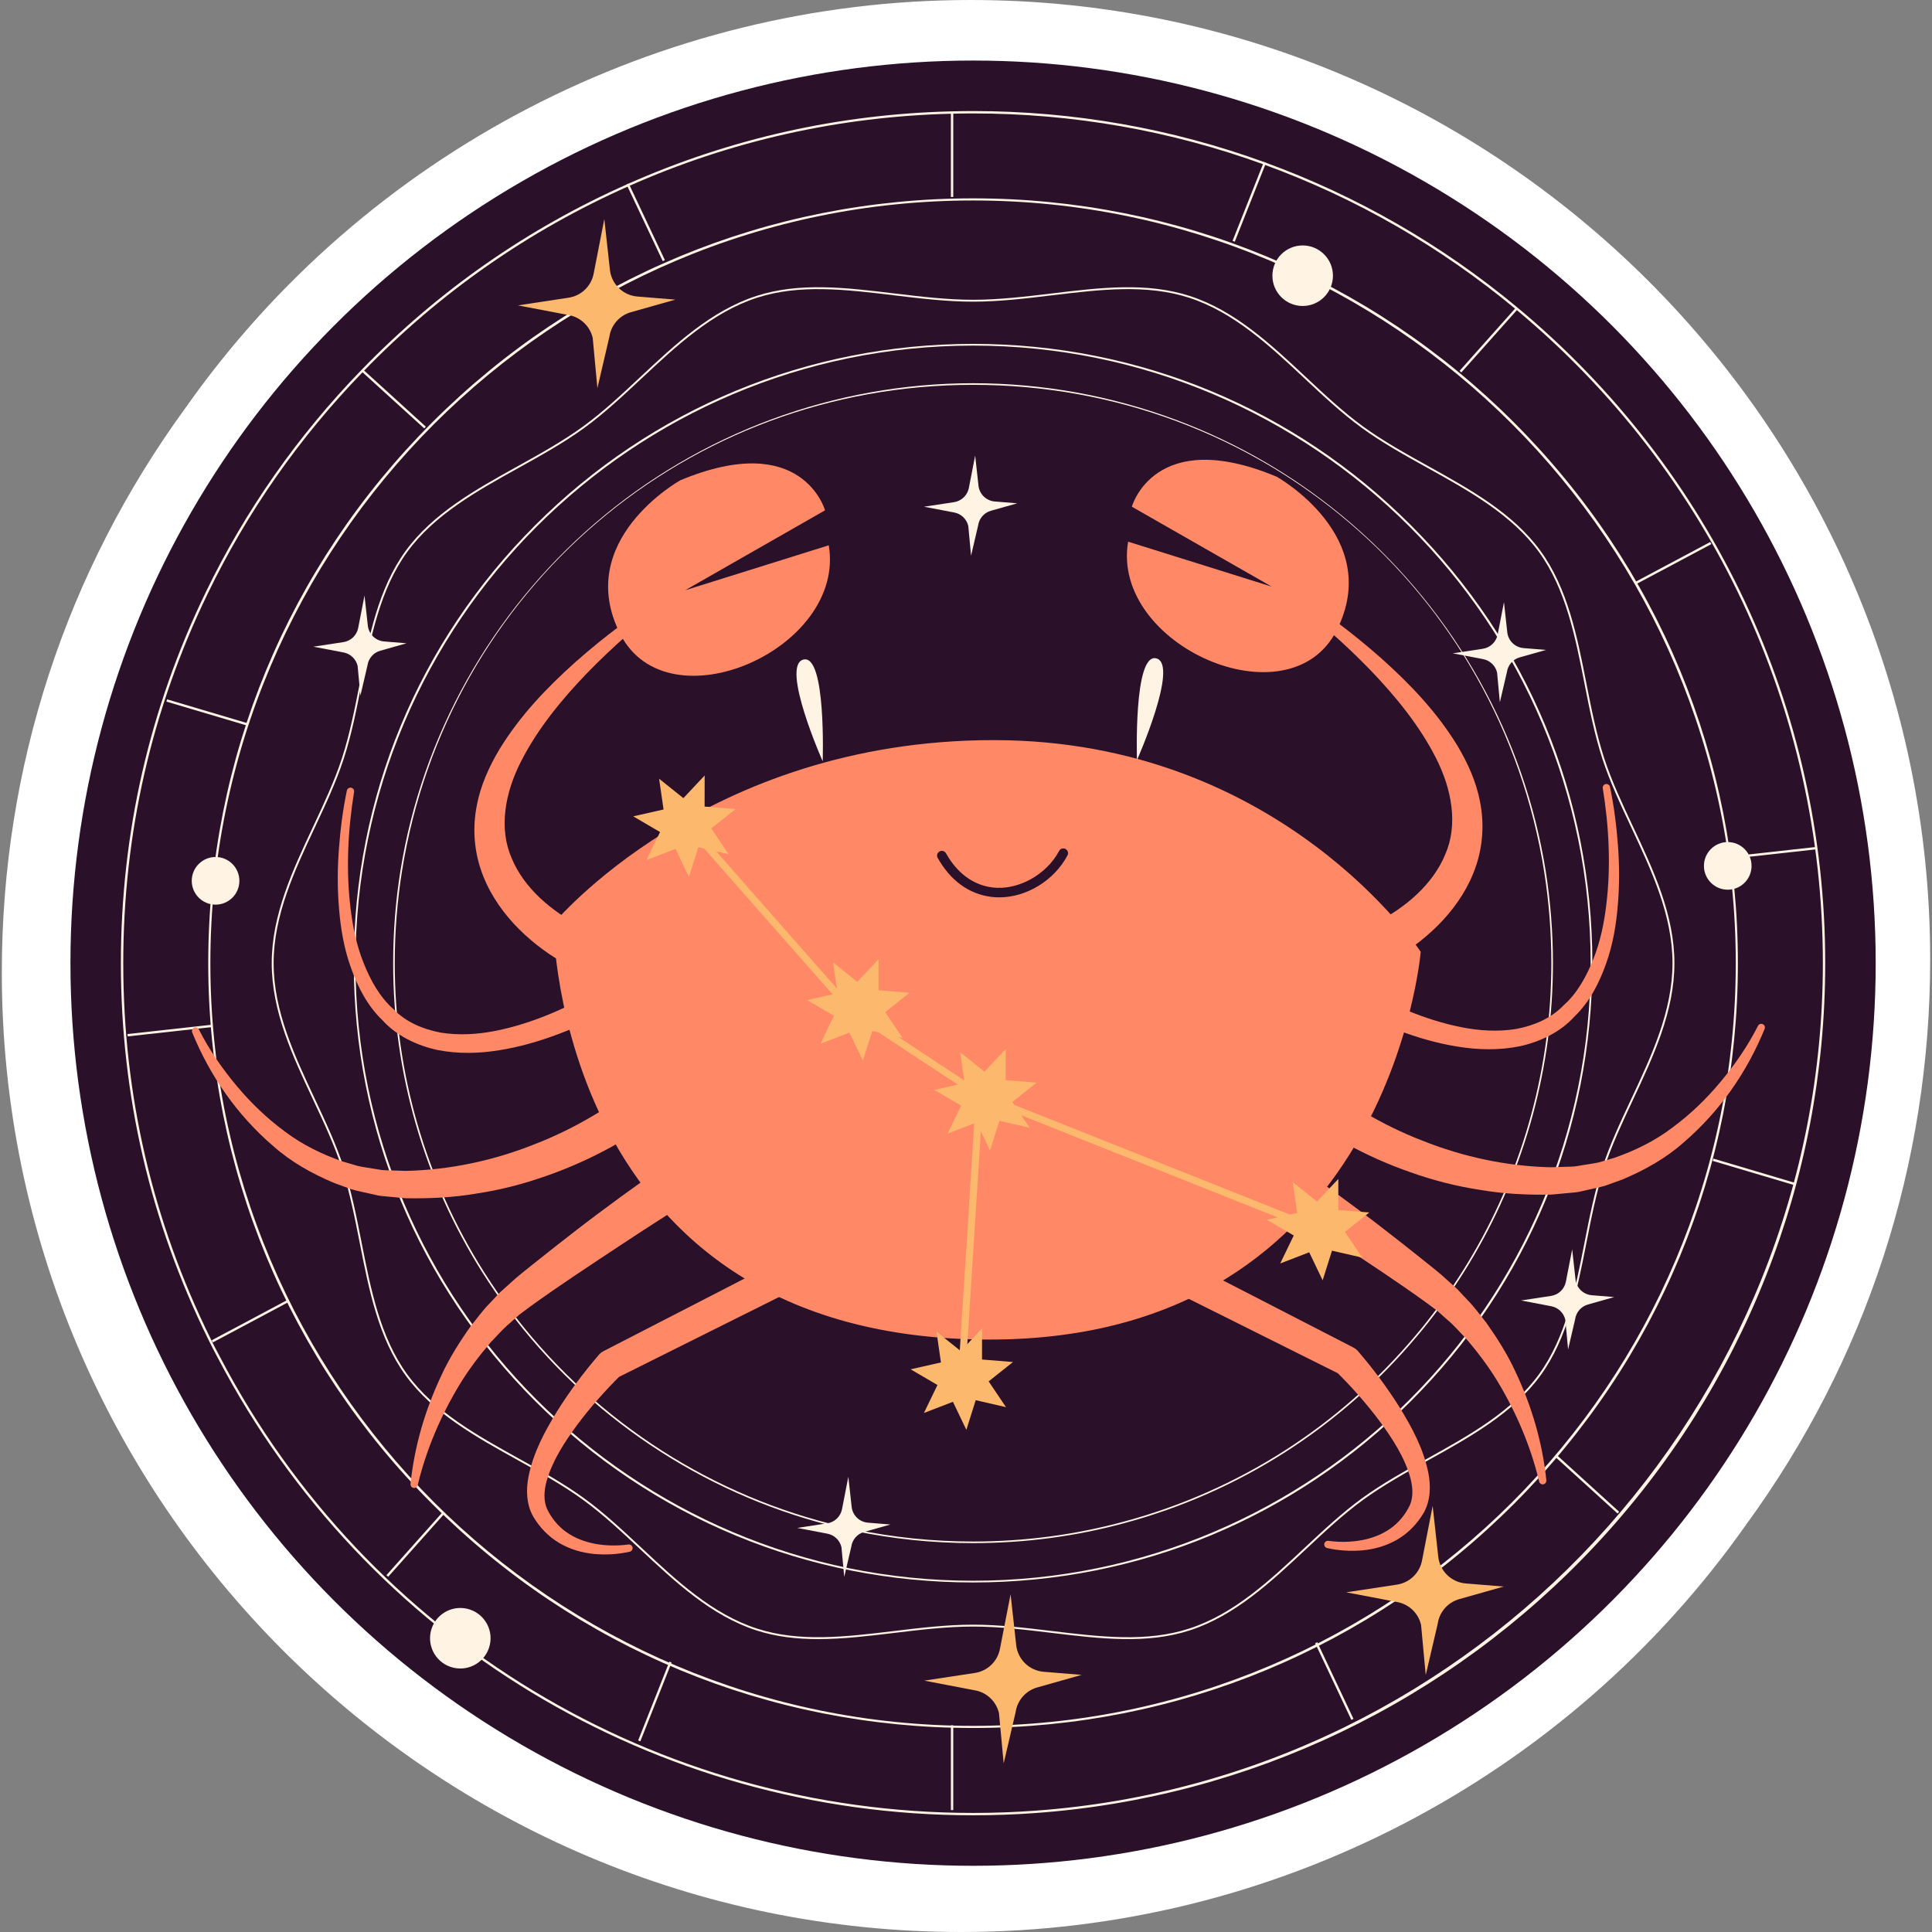
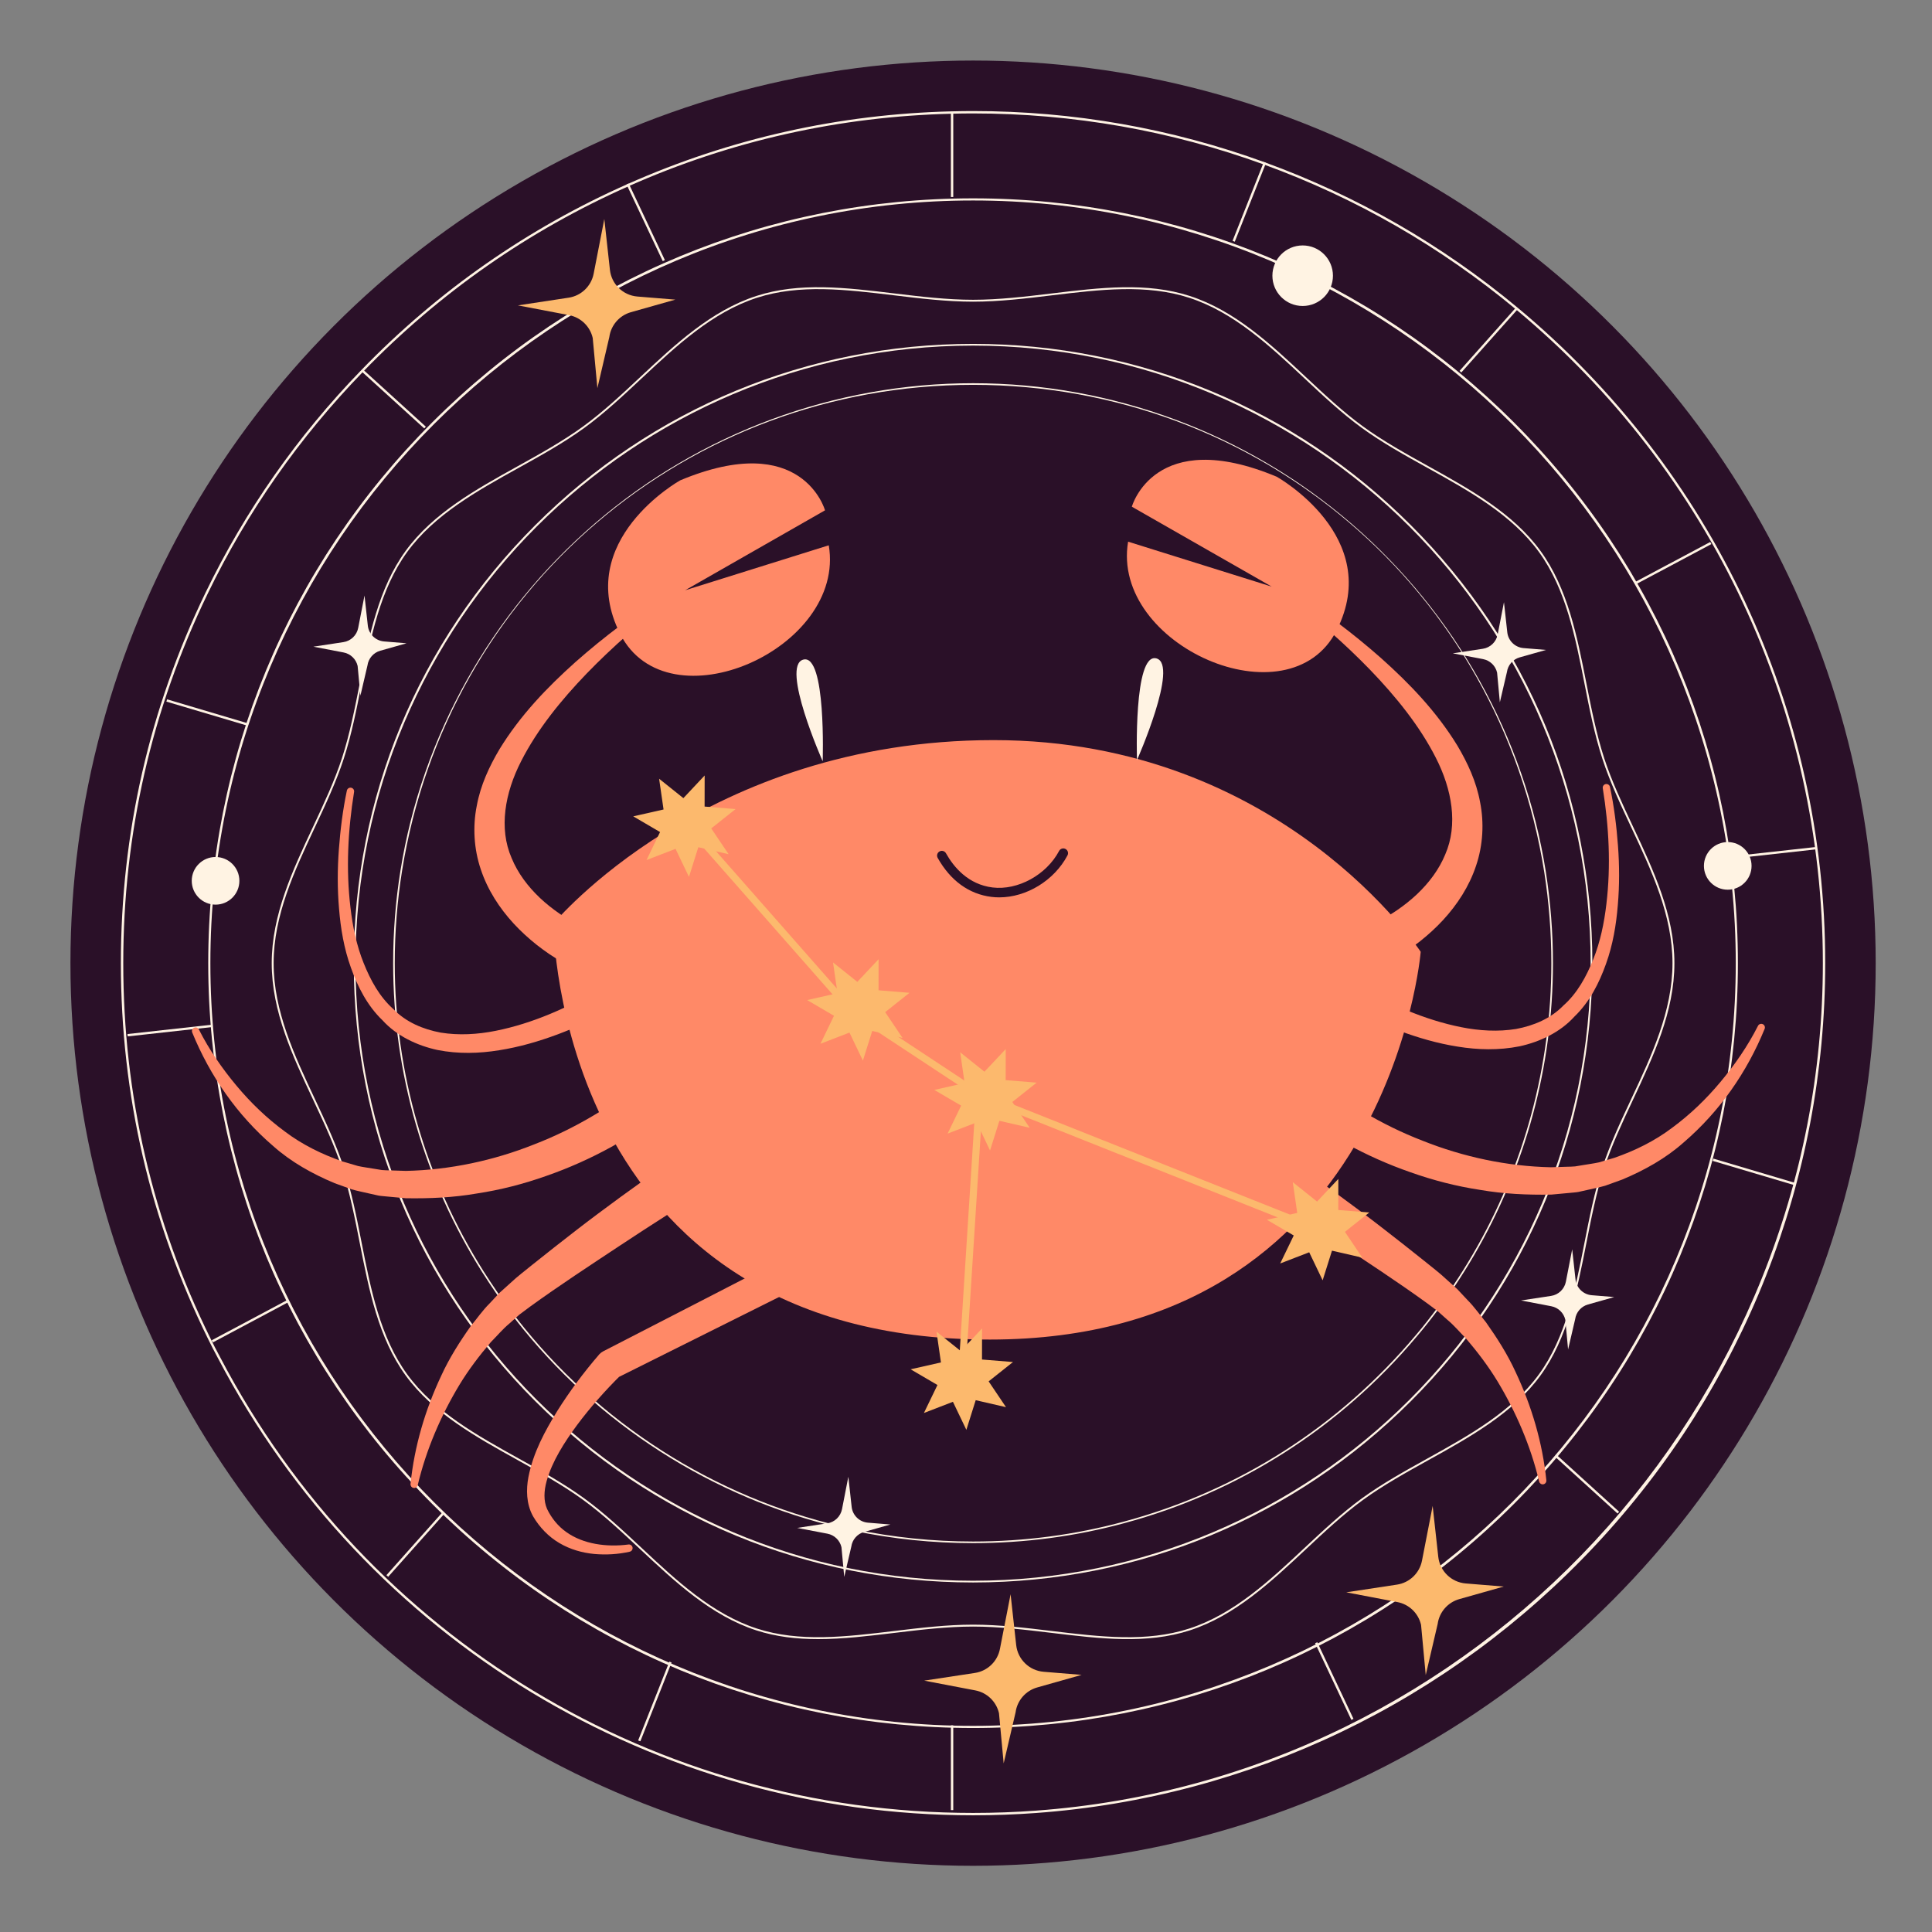
<svg xmlns="http://www.w3.org/2000/svg" version="1.1" id="Capa_1" x="0px" y="0px" viewBox="0 0 512 512" style="enable-background:new 0 0 512 512;" xml:space="preserve" width="512" height="512">
  <rect x="0" y="0" width="512" height="512" fill="#808080" stroke="none" />
  <g>
    <g>
-       <path style="fill:#FFFFFF;" d="M254.771,512C114.554,512,0.481,397.927,0.481,257.71c0-54.22,16.846-105.973,48.72-149.679    C96.844,40.384,174.603,0,257.231,0c140.215,0,254.288,114.073,254.288,254.288c0,54.22-16.844,105.974-48.719,149.679    C415.157,471.614,337.399,512,254.771,512z" />
-     </g>
+       </g>
    <g>
      <g>
        <circle style="fill:#2A1028;" cx="257.873" cy="255.251" r="239.205" />
      </g>
      <g>
        <g>
          <path style="fill:#FFF3E3;" d="M216.812,434.381c-5.637,0-11.104-0.605-16.39-2.321c-11.939-3.877-21.492-12.823-30.733-21.475      c-4.866-4.557-9.896-9.267-15.153-13.093c-5.35-3.893-11.446-7.277-17.343-10.549c-11.021-6.116-22.417-12.439-29.694-22.438      c-7.206-9.902-9.717-22.677-12.148-35.033c-1.306-6.646-2.659-13.518-4.724-19.879c-1.966-6.053-4.854-12.203-7.645-18.152      c-5.394-11.493-10.972-23.38-10.972-36.19c0-12.812,5.578-24.698,10.974-36.194c2.789-5.947,5.676-12.097,7.643-18.15      c2.065-6.361,3.415-13.233,4.724-19.879c2.428-12.355,4.942-25.13,12.148-35.033c7.277-10,18.673-16.323,29.694-22.438      c5.897-3.273,11.993-6.657,17.343-10.549c5.259-3.826,10.292-8.539,15.158-13.097c9.238-8.649,18.791-17.594,30.73-21.471      c11.409-3.703,23.667-2.232,36.65-0.669c6.845,0.824,13.923,1.676,20.799,1.676c6.877,0,13.955-0.852,20.797-1.674      c12.983-1.564,25.238-3.037,36.652,0.669c11.939,3.876,21.492,12.822,30.73,21.471c4.866,4.557,9.899,9.269,15.158,13.095      c5.35,3.894,11.448,7.278,17.345,10.551c11.018,6.116,22.415,12.44,29.692,22.438c7.206,9.903,9.72,22.678,12.148,35.033      c1.309,6.646,2.659,13.518,4.724,19.879c1.967,6.054,4.854,12.206,7.645,18.155c5.394,11.492,10.972,23.377,10.972,36.188      c0,12.811-5.58,24.696-10.974,36.19c-2.791,5.949-5.679,12.1-7.645,18.153c-2.062,6.36-3.415,13.23-4.721,19.874      c-2.428,12.356-4.94,25.134-12.148,35.038c-7.279,9.999-18.676,16.324-29.697,22.439c-5.897,3.273-11.993,6.656-17.343,10.548      c-5.256,3.826-10.287,8.537-15.153,13.093c-9.241,8.652-18.794,17.597-30.733,21.473c-11.419,3.706-23.674,2.23-36.652,0.669      c-6.845-0.822-13.92-1.674-20.797-1.674c-6.877,0-13.955,0.852-20.797,1.674C230.106,433.567,223.345,434.381,216.812,434.381z       M257.873,430.551c6.906,0,13.999,0.853,20.858,1.678c12.921,1.556,25.125,3.025,36.433-0.648      c11.833-3.841,21.344-12.748,30.544-21.362c4.878-4.566,9.921-9.289,15.204-13.134c5.372-3.91,11.482-7.3,17.394-10.58      c10.972-6.09,22.319-12.386,29.532-22.297c7.142-9.813,9.644-22.534,12.062-34.838c1.309-6.658,2.664-13.544,4.738-19.932      c1.974-6.084,4.868-12.25,7.667-18.212c5.369-11.444,10.925-23.278,10.925-35.977c0-12.698-5.553-24.531-10.925-35.974      c-2.796-5.963-5.691-12.129-7.665-18.214c-2.077-6.389-3.43-13.276-4.741-19.937c-2.418-12.301-4.92-25.021-12.062-34.833      c-7.21-9.91-18.555-16.206-29.527-22.295c-5.912-3.281-12.025-6.673-17.397-10.584c-5.286-3.846-10.329-8.568-15.207-13.136      c-9.199-8.611-18.71-17.517-30.544-21.359c-11.308-3.673-23.515-2.205-36.433-0.648c-6.859,0.825-13.952,1.678-20.858,1.678      c-6.906,0-13.999-0.853-20.861-1.679c-12.914-1.553-25.123-3.022-36.431,0.648c-11.834,3.842-21.344,12.748-30.544,21.36      c-4.878,4.568-9.921,9.29-15.207,13.136c-5.372,3.91-11.482,7.301-17.394,10.581c-10.972,6.09-22.317,12.386-29.53,22.296      c-7.142,9.812-9.644,22.531-12.062,34.833c-1.311,6.661-2.664,13.547-4.741,19.936c-1.974,6.084-4.866,12.248-7.665,18.21      c-5.369,11.444-10.925,23.279-10.925,35.979c0,12.699,5.553,24.533,10.925,35.977c2.796,5.962,5.691,12.127,7.665,18.211      c2.077,6.389,3.43,13.276,4.741,19.936c2.418,12.301,4.92,25.021,12.062,34.833c7.213,9.91,18.558,16.206,29.53,22.296      c5.912,3.28,12.023,6.672,17.394,10.581c5.283,3.845,10.326,8.567,15.202,13.134c9.199,8.614,18.713,17.521,30.546,21.363      c11.301,3.67,23.51,2.205,36.436,0.648C243.874,431.405,250.967,430.551,257.873,430.551z" />
        </g>
        <g>
          <path style="fill:#FFF3E3;" d="M257.873,419.371c-43.838,0-85.054-17.071-116.052-48.069      c-30.998-30.999-48.068-72.213-48.068-116.051c0-43.838,17.07-85.053,48.068-116.05c30.998-30.999,72.214-48.07,116.052-48.07      c43.838,0,85.051,17.071,116.049,48.07c30.998,30.998,48.071,72.212,48.071,116.05c0,43.838-17.073,85.051-48.071,116.051      C342.925,402.299,301.711,419.371,257.873,419.371z M257.873,91.587c-90.244,0-163.663,73.419-163.663,163.664      c0,90.244,73.419,163.663,163.663,163.663s163.663-73.419,163.663-163.663C421.536,165.006,348.117,91.587,257.873,91.587z" />
        </g>
        <g>
          <g>
            <path style="fill:#FFF3E3;" d="M257.881,481.072c-84.273,0-160.933-46.38-200.065-121.042c-1.048-1.949-1.883-3.566-2.62-5.087       c-15.369-31.15-23.161-64.693-23.161-99.692c0-34.415,7.547-67.45,22.432-98.184c10.505-21.74,24.404-41.593,41.309-59.009       c20.277-20.941,44.02-37.525,70.566-49.293c27.136-12.064,56.052-18.544,85.95-19.259c1.836-0.049,3.717-0.075,5.588-0.075       c26.557,0,52.578,4.574,77.337,13.594c24.394,8.889,46.914,21.839,66.94,38.493c51.822,43.103,81.543,106.425,81.543,173.733       c0,57.422-21.57,112.146-60.739,154.091c-38.974,41.736-91.692,66.996-148.444,71.125       C269.059,480.868,263.458,481.072,257.881,481.072z M257.881,30.06c-1.866,0-3.739,0.025-5.573,0.075       c-29.815,0.713-58.65,7.174-85.709,19.205c-26.473,11.735-50.15,28.274-70.37,49.156       c-16.859,17.368-30.721,37.167-41.196,58.846c-14.843,30.648-22.368,63.59-22.368,97.91c0,34.903,7.77,68.351,23.097,99.416       c0.734,1.515,1.564,3.124,2.61,5.068c39.024,74.457,115.472,120.708,199.51,120.708c5.563,0,11.146-0.203,16.594-0.603       c116.97-8.512,208.599-107.163,208.599-224.59c0-67.121-29.638-130.267-81.317-173.249       c-19.97-16.607-42.429-29.522-66.754-38.385C310.311,34.622,284.364,30.06,257.881,30.06z" />
          </g>
          <g>
            <path style="fill:#FFF3E3;" d="M257.873,457.937c-54.139,0-105.038-21.083-143.32-59.365       c-38.282-38.283-59.366-89.181-59.366-143.32c0-54.139,21.084-105.038,59.366-143.32       c38.282-38.283,89.181-59.366,143.32-59.366c54.139,0,105.038,21.083,143.32,59.366c38.282,38.282,59.366,89.181,59.366,143.32       c0,54.139-21.084,105.037-59.366,143.32C362.911,436.854,312.013,457.937,257.873,457.937z M257.873,53.129       c-111.451,0-202.122,90.671-202.122,202.122c0,111.45,90.671,202.121,202.122,202.121s202.122-90.671,202.122-202.121       C459.995,143.8,369.324,53.129,257.873,53.129z" />
          </g>
          <g>
            <g>
              <rect x="251.996" y="29.74" style="fill:#FFF3E3;" width="0.628" height="22.465" />
            </g>
            <g>
              <rect x="251.996" y="457.227" style="fill:#FFF3E3;" width="0.628" height="22.465" />
            </g>
          </g>
          <g>
            <g>
              <polygon style="fill:#FFF3E3;" points="327.224,64.057 326.64,63.826 334.919,42.941 335.503,43.171       " />
            </g>
            <g>
              <polygon style="fill:#FFF3E3;" points="169.701,461.462 169.117,461.231 177.393,440.347 177.977,440.578       " />
            </g>
          </g>
          <g>
            <g>
              <polygon style="fill:#FFF3E3;" points="387.271,98.703 386.799,98.286 401.746,81.512 402.217,81.93       " />
            </g>
            <g>
              <polygon style="fill:#FFF3E3;" points="102.874,417.862 102.403,417.445 117.347,400.673 117.818,401.09       " />
            </g>
          </g>
          <g>
            <g>
              <polygon style="fill:#FFF3E3;" points="433.701,154.75 433.407,154.195 453.236,143.633 453.531,144.188       " />
            </g>
            <g>
              <polygon style="fill:#FFF3E3;" points="56.412,355.743 56.117,355.188 75.944,344.625 76.239,345.18       " />
            </g>
          </g>
          <g>
            <g>
              <rect x="458.56" y="225.947" transform="matrix(0.994 -0.11 0.11 0.994 -21.951 52.805)" style="fill:#FFF3E3;" width="22.467" height="0.627" />
            </g>
            <g>
              <rect x="33.649" y="272.802" transform="matrix(0.994 -0.11 0.11 0.994 -29.68 6.569)" style="fill:#FFF3E3;" width="22.464" height="0.627" />
            </g>
          </g>
          <g>
            <g>
              <polygon style="fill:#FFF3E3;" points="475.428,314.045 453.892,307.649 454.069,307.047 475.605,313.444       " />
            </g>
            <g>
              <polygon style="fill:#FFF3E3;" points="65.635,192.329 44.099,185.932 44.276,185.33 65.812,191.727       " />
            </g>
          </g>
          <g>
            <g>
              <rect x="420.124" y="382.33" transform="matrix(0.673 -0.74 0.74 0.673 -153.621 439.565)" style="fill:#FFF3E3;" width="0.627" height="22.465" />
            </g>
            <g>
              <rect x="103.981" y="94.581" transform="matrix(0.673 -0.74 0.74 0.673 -44.161 111.715)" style="fill:#FFF3E3;" width="0.627" height="22.465" />
            </g>
          </g>
          <g>
            <g>
              <polygon style="fill:#FFF3E3;" points="358.119,455.785 348.527,435.468 349.097,435.2 358.689,455.517       " />
            </g>
            <g>
              <polygon style="fill:#FFF3E3;" points="175.633,69.203 166.043,48.887 166.613,48.619 176.202,68.935       " />
            </g>
          </g>
        </g>
        <g>
          <path style="fill:#FFF3E3;" d="M257.881,408.945c-10.658,0-21.322-1.101-31.695-3.273      c-34.261-7.176-65.357-26.166-87.561-53.472c-0.422-0.497-0.83-1.008-1.213-1.515c-0.904-1.128-1.807-2.303-2.678-3.44      l-0.059-0.078c-2.217-2.956-4.456-6.216-6.847-9.97c-15.467-24.483-23.64-52.82-23.64-81.947c0-8.276,0.651-16.526,1.937-24.52      c5.715-35.672,24.028-68.363,51.569-92.05c27.833-23.939,63.412-37.123,100.187-37.123c36.811,0,72.42,13.217,100.265,37.218      c27.556,23.749,45.851,56.514,51.515,92.258c1.252,7.999,1.888,16.147,1.888,24.217c0,27.277-7.242,54.072-20.947,77.49      c-3.275,5.611-6.891,10.99-10.748,15.986c-0.906,1.207-1.878,2.41-2.819,3.573c-0.486,0.61-0.994,1.221-1.515,1.817      c-20.345,24.21-47.14,41.332-77.485,49.515C285.061,407.158,271.551,408.945,257.881,408.945z M257.881,101.985      c-75.732,0-139.378,54.174-151.334,128.814c-1.282,7.97-1.932,16.197-1.932,24.451c0,29.046,8.151,57.304,23.574,81.717      c2.386,3.744,4.618,6.996,6.828,9.941l0.056,0.076c0.872,1.135,1.773,2.309,2.679,3.438c0.38,0.506,0.783,1.009,1.203,1.504      c22.147,27.233,53.155,46.17,87.32,53.326c10.343,2.167,20.979,3.265,31.607,3.265c13.633,0,27.104-1.782,40.042-5.298      c30.261-8.16,56.98-25.236,77.271-49.382c0.52-0.593,1.026-1.199,1.507-1.804c0.938-1.163,1.908-2.363,2.811-3.566      c3.85-4.984,7.454-10.348,10.721-15.943c13.665-23.352,20.888-50.073,20.888-77.274c0-8.048-0.633-16.174-1.883-24.151      C397.381,156.287,333.725,101.985,257.881,101.985z" />
        </g>
      </g>
      <g>
        <g>
          <path style="fill:#FF8967;" d="M146.657,244.789c0,0,40.211-48.65,116.661-48.65s113.186,56.096,113.186,56.096      s-8.439,102.761-114.179,102.761C147.154,354.997,146.657,244.789,146.657,244.789z" />
        </g>
        <g>
          <g>
            <g>
              <path style="fill:#FF8967;" d="M149.296,255.102c-2.779-1.507-4.841-2.986-7.066-4.711c-2.151-1.714-4.195-3.569-6.078-5.61        c-3.751-4.072-6.92-8.914-8.733-14.37c-1.846-5.434-2.168-11.383-1.075-16.848c1.005-5.516,3.343-10.486,6.019-14.999        c5.503-8.995,12.641-16.416,20.185-23.158c7.598-6.71,15.651-12.753,24.187-18.137l1.072,1.622        c-7.945,5.909-15.454,12.508-22.317,19.583c-6.819,7.087-13.088,14.804-17.391,23.265c-4.303,8.402-5.958,17.775-2.508,25.675        c1.624,3.945,4.278,7.497,7.505,10.549c1.616,1.525,3.385,2.92,5.234,4.197c1.8,1.229,3.938,2.487,5.616,3.24L149.296,255.102        z" />
            </g>
            <g>
              <path style="fill:#FF8967;" d="M180.249,127.301c0,0-28.462,15.886-15.886,40.707c12.576,24.822,59.903,3.972,55.269-23.498        l-38.06,11.914l37.067-21.181C218.64,135.244,212.683,113.732,180.249,127.301z" />
            </g>
          </g>
          <g>
            <path style="fill:#FF8967;" d="M93.829,209.907c-1.632,10.083-2.163,20.507-0.953,30.607       c0.589,5.045,1.618,10.051,3.485,14.676c1.825,4.601,4.268,9.028,7.886,12.226c3.345,3.465,7.877,5.367,12.565,6.238       c4.747,0.766,9.71,0.492,14.57-0.482c9.699-1.941,19.241-6.139,27.68-11.219l0.124-0.075c1.498-0.902,3.443-0.418,4.344,1.079       c0.902,1.498,0.418,3.443-1.079,4.344c-0.018,0.011-0.05,0.03-0.069,0.04c-4.791,2.722-9.558,4.876-14.58,6.772       c-5.001,1.858-10.166,3.37-15.513,4.212c-5.326,0.868-10.889,1.016-16.357-0.07c-5.404-1.168-10.815-3.721-14.576-7.88       c-4.045-3.878-6.571-8.912-8.363-13.943c-1.833-5.071-2.715-10.357-3.143-15.61c-0.456-5.26-0.432-10.527-0.042-15.75       c0.39-5.231,1.032-10.4,2.117-15.563c0.11-0.525,0.625-0.861,1.151-0.751c0.509,0.107,0.841,0.595,0.76,1.104L93.829,209.907z" />
          </g>
          <g>
            <path style="fill:#FF8967;" d="M52.737,272.879c2.674,5.284,6.126,10.282,9.926,14.826c3.802,4.565,8.094,8.674,12.797,12.134       c4.662,3.537,9.924,6.086,15.308,7.957l4.107,1.21c1.39,0.308,2.813,0.471,4.211,0.719l2.1,0.345       c0.704,0.084,1.423,0.057,2.132,0.093l4.256,0.137c11.642-0.254,23.227-2.729,34.03-7.04       c5.431-2.092,10.678-4.674,15.678-7.645c2.512-1.464,4.962-3.027,7.342-4.671c2.324-1.633,4.754-3.474,6.669-5.163l0.185-0.163       c2.058-1.815,5.198-1.619,7.013,0.439c1.815,2.058,1.619,5.197-0.439,7.013c-0.028,0.025-0.074,0.064-0.102,0.087       c-5.209,4.351-10.358,7.663-15.933,10.787c-5.541,3.045-11.325,5.635-17.296,7.704c-5.951,2.11-12.1,3.697-18.348,4.64       c-6.231,1.084-12.552,1.363-18.873,1.257l-4.829-0.446c-0.801-0.091-1.608-0.121-2.401-0.264l-2.367-0.529       c-1.571-0.373-3.158-0.669-4.701-1.115l-4.539-1.639c-5.9-2.471-11.545-5.626-16.264-9.833       c-9.59-8.227-16.78-18.641-21.46-30.096c-0.203-0.496,0.035-1.063,0.532-1.266c0.471-0.192,1.005,0.012,1.232,0.457       L52.737,272.879z" />
          </g>
          <g>
-             <path style="fill:#FF8967;" d="M108.792,393.259c1.026-9.972,3.867-19.639,8.191-28.792c2.115-4.603,4.854-8.916,7.817-13.098       c1.632-1.974,3.1-4.108,4.935-5.933l2.656-2.834l2.893-2.608c1.95-1.831,3.853-3.227,5.776-4.812l5.791-4.595       c3.881-3.037,7.764-6.076,11.718-9.019c7.913-5.913,15.881-11.622,24.204-17.13c2.666-1.764,6.257-1.033,8.022,1.633       c1.764,2.666,1.033,6.257-1.633,8.022c-0.044,0.029-0.089,0.058-0.134,0.086l-0.051,0.031       c-4.064,2.507-8.19,5.159-12.256,7.804c-4.102,2.615-8.183,5.272-12.246,7.958c-8.073,5.348-16.393,10.785-24.08,16.358       l-2.772,2.069l-2.588,2.312c-1.799,1.476-3.279,3.289-4.935,4.941c-3.03,3.558-5.906,7.313-8.369,11.382       c-4.893,8.112-8.785,17.125-11.013,26.479l-0.017,0.069c-0.124,0.522-0.648,0.844-1.17,0.72       C109.054,394.19,108.743,393.737,108.792,393.259z" />
+             <path style="fill:#FF8967;" d="M108.792,393.259c1.026-9.972,3.867-19.639,8.191-28.792c2.115-4.603,4.854-8.916,7.817-13.098       c1.632-1.974,3.1-4.108,4.935-5.933l2.656-2.834l2.893-2.608c1.95-1.831,3.853-3.227,5.776-4.812l5.791-4.595       c3.881-3.037,7.764-6.076,11.718-9.019c7.913-5.913,15.881-11.622,24.204-17.13c2.666-1.764,6.257-1.033,8.022,1.633       c1.764,2.666,1.033,6.257-1.633,8.022c-0.044,0.029-0.089,0.058-0.134,0.086l-0.051,0.031       c-4.064,2.507-8.19,5.159-12.256,7.804c-4.102,2.615-8.183,5.272-12.246,7.958c-8.073,5.348-16.393,10.785-24.08,16.358       l-2.772,2.069l-2.588,2.312c-1.799,1.476-3.279,3.289-4.935,4.941c-3.03,3.558-5.906,7.313-8.369,11.382       c-4.893,8.112-8.785,17.125-11.013,26.479l-0.017,0.069c-0.124,0.522-0.648,0.844-1.17,0.72       C109.054,394.19,108.743,393.737,108.792,393.259" />
          </g>
          <g>
            <path style="fill:#FF8967;" d="M211.319,341.294l-47.808,23.862l1.065-0.787l-0.005,0.005       c-4.091,4.016-8.089,8.527-11.576,13.188c-3.45,4.672-6.67,9.696-8.134,14.947c-0.726,2.605-0.829,5.236,0.117,7.378       c1.155,2.4,2.884,4.57,5.115,6.138c4.462,3.193,10.7,4.036,16.379,3.292l0.078-0.01c0.531-0.07,1.018,0.305,1.088,0.836       c0.066,0.5-0.266,0.962-0.749,1.073c-3.131,0.706-6.242,0.875-9.427,0.603c-3.161-0.308-6.364-1.201-9.23-2.896       c-2.877-1.687-5.272-4.184-6.98-7.113c-1.822-3.315-1.828-7.119-1.219-10.354c1.29-6.59,4.383-12.194,7.64-17.52       c3.35-5.325,7.01-10.234,11.174-15.062l0.008-0.009c0.298-0.315,0.636-0.566,1-0.756l0.066-0.033l47.507-24.457       c2.113-1.088,4.707-0.257,5.795,1.856c1.088,2.113,0.257,4.708-1.856,5.795C211.358,341.274,211.327,341.289,211.319,341.294z" />
          </g>
        </g>
        <g>
          <g>
            <g>
              <path style="fill:#FF8967;" d="M364.643,244.436c1.678-0.753,3.817-2.011,5.616-3.24c1.848-1.276,3.618-2.671,5.234-4.197        c3.227-3.052,5.881-6.603,7.505-10.549c3.45-7.9,1.795-17.272-2.508-25.675c-4.303-8.461-10.572-16.178-17.391-23.265        c-6.863-7.075-14.372-13.674-22.317-19.583l1.072-1.622c8.536,5.384,16.588,11.428,24.186,18.137        c7.544,6.742,14.683,14.164,20.185,23.158c2.675,4.513,5.013,9.482,6.018,14.999c1.093,5.465,0.771,11.415-1.075,16.848        c-1.813,5.456-4.982,10.298-8.733,14.37c-1.883,2.041-3.927,3.896-6.078,5.61c-2.225,1.725-4.287,3.204-7.066,4.711        L364.643,244.436z" />
            </g>
            <g>
              <path style="fill:#FF8967;" d="M338.341,126.338c0,0,28.462,15.886,15.886,40.707c-12.576,24.822-59.903,3.971-55.269-23.498        l38.06,11.914l-37.067-21.181C299.95,134.281,305.908,112.769,338.341,126.338z" />
            </g>
          </g>
          <g>
            <path style="fill:#FF8967;" d="M426.664,208.546c1.085,5.162,1.727,10.332,2.116,15.563c0.39,5.223,0.414,10.49-0.042,15.75       c-0.428,5.253-1.31,10.54-3.143,15.61c-1.793,5.031-4.318,10.066-8.364,13.943c-3.76,4.16-9.171,6.712-14.575,7.88       c-5.468,1.087-11.031,0.939-16.357,0.07c-5.348-0.842-10.512-2.353-15.513-4.212c-5.022-1.897-9.789-4.05-14.58-6.773       c-1.52-0.864-2.052-2.796-1.188-4.316c0.864-1.52,2.796-2.052,4.316-1.188c0.019,0.011,0.037,0.021,0.056,0.033l0.137,0.082       c8.439,5.08,17.98,9.278,27.679,11.219c4.86,0.975,9.823,1.249,14.57,0.482c4.688-0.871,9.22-2.773,12.565-6.238       c3.618-3.197,6.062-7.625,7.887-12.226c1.867-4.624,2.896-9.63,3.485-14.676c1.211-10.099,0.679-20.524-0.953-30.606       l-0.007-0.043c-0.086-0.53,0.274-1.029,0.804-1.115C426.072,207.704,426.557,208.042,426.664,208.546z" />
          </g>
          <g>
            <path style="fill:#FF8967;" d="M467.649,272.661c-4.68,11.454-11.87,21.868-21.46,30.096       c-4.72,4.207-10.364,7.362-16.264,9.833l-4.539,1.639c-1.543,0.446-3.131,0.742-4.701,1.115l-2.367,0.529       c-0.793,0.143-1.6,0.173-2.401,0.264l-4.829,0.446c-6.321,0.106-12.641-0.173-18.873-1.257       c-6.248-0.943-12.396-2.53-18.348-4.64c-5.971-2.069-11.754-4.659-17.296-7.704c-5.575-3.124-10.724-6.437-15.934-10.787       c-2.106-1.759-2.388-4.892-0.628-6.999c1.759-2.106,4.892-2.388,6.998-0.628c0.028,0.024,0.057,0.048,0.085,0.072l0.202,0.179       c1.915,1.689,4.345,3.53,6.669,5.163c2.381,1.645,4.831,3.208,7.343,4.671c5,2.971,10.247,5.553,15.678,7.645       c10.803,4.311,22.387,6.786,34.03,7.04l4.256-0.137c0.709-0.036,1.429-0.009,2.133-0.093l2.1-0.346       c1.397-0.248,2.821-0.411,4.211-0.719l4.107-1.21c5.385-1.872,10.647-4.42,15.309-7.957c4.703-3.46,8.995-7.569,12.797-12.134       c3.8-4.543,7.252-9.542,9.926-14.826l0.031-0.061c0.242-0.478,0.826-0.67,1.304-0.428       C467.642,271.656,467.837,272.198,467.649,272.661z" />
          </g>
          <g>
            <path style="fill:#FF8967;" d="M407.87,392.552c-2.228-9.354-6.12-18.367-11.013-26.479c-2.463-4.069-5.339-7.824-8.369-11.382       c-1.656-1.652-3.135-3.465-4.934-4.941l-2.588-2.312l-2.772-2.069c-7.687-5.574-16.007-11.011-24.08-16.359       c-4.062-2.687-8.143-5.343-12.246-7.958c-4.066-2.645-8.192-5.298-12.255-7.804l-0.029-0.018       c-2.721-1.678-3.566-5.244-1.888-7.965c1.678-2.721,5.244-3.566,7.966-1.888c0.045,0.028,0.111,0.071,0.156,0.099       c8.323,5.508,16.291,11.217,24.204,17.13c3.954,2.943,7.837,5.982,11.718,9.019l5.791,4.595       c1.923,1.585,3.826,2.981,5.776,4.812l2.893,2.608l2.656,2.834c1.834,1.825,3.302,3.959,4.934,5.933       c2.964,4.182,5.702,8.494,7.817,13.098c4.324,9.154,7.165,18.82,8.191,28.792c0.055,0.534-0.333,1.011-0.867,1.066       c-0.491,0.05-0.934-0.274-1.044-0.741L407.87,392.552z" />
          </g>
          <g>
-             <path style="fill:#FF8967;" d="M311.163,332.655l47.506,24.457l0.051,0.026c0.385,0.198,0.731,0.465,1.014,0.762l0.008,0.009       c4.165,4.829,7.825,9.737,11.174,15.062c3.257,5.327,6.35,10.931,7.64,17.52c0.609,3.235,0.603,7.04-1.219,10.354       c-1.708,2.929-4.103,5.425-6.98,7.113c-2.866,1.695-6.069,2.589-9.23,2.896c-3.186,0.272-6.296,0.103-9.427-0.603       c-0.523-0.118-0.851-0.637-0.733-1.16c0.111-0.492,0.578-0.812,1.069-0.749l0.082,0.011c5.679,0.744,11.917-0.099,16.379-3.292       c2.23-1.569,3.959-3.739,5.115-6.138c0.946-2.141,0.843-4.772,0.117-7.378c-1.464-5.251-4.684-10.276-8.134-14.948       c-3.487-4.661-7.484-9.172-11.576-13.188l-0.005-0.005l1.065,0.788l-47.808-23.862c-2.126-1.061-2.989-3.646-1.928-5.772       c1.061-2.126,3.645-2.99,5.772-1.928C311.124,332.636,311.154,332.651,311.163,332.655z" />
-           </g>
+             </g>
        </g>
        <g>
          <path style="fill:#2A1028;" d="M264.809,237.811c-0.697,0-1.392-0.042-2.082-0.128c-5.931-0.734-10.851-4.306-14.23-10.327      c-0.339-0.605-0.123-1.371,0.484-1.711c0.604-0.338,1.372-0.125,1.711,0.481c2.07,3.694,5.895,8.264,12.344,9.063      c6.69,0.82,14.281-3.333,17.637-9.68c0.324-0.615,1.09-0.847,1.699-0.523c0.614,0.324,0.849,1.085,0.525,1.699      C279.358,233.375,271.995,237.811,264.809,237.811z" />
        </g>
        <g>
          <g>
            <path style="fill:#FFF3E3;" d="M218.023,201.761c0,0-11.233-25.354-5.135-26.959       C218.986,173.198,218.023,201.761,218.023,201.761z" />
          </g>
          <g>
            <path style="fill:#FFF3E3;" d="M301.313,201.44c0,0,11.233-25.354,5.135-26.959C300.35,172.877,301.313,201.44,301.313,201.44z       " />
          </g>
        </g>
      </g>
      <g>
        <g>
          <g>
            <path style="fill:#FFF3E3;" d="M396.892,168.17l1.674-8.587l0.879,7.98c0.248,2.248,2.054,4.004,4.308,4.188l5.961,0.486       l-6.971,1.972c-1.805,0.51-3.137,2.042-3.392,3.9l-1.871,8.018l-0.734-7.876c-0.419-1.824-1.877-3.228-3.715-3.579       l-8.023-1.532l7.96-1.208C394.939,171.634,396.51,170.128,396.892,168.17z" />
          </g>
          <g>
-             <path style="fill:#FFF3E3;" d="M256.755,129.317l1.674-8.587l0.879,7.98c0.248,2.247,2.054,4.004,4.308,4.188l5.961,0.486       l-6.971,1.972c-1.805,0.511-3.137,2.042-3.392,3.9l-1.872,8.018l-0.734-7.876c-0.42-1.824-1.877-3.228-3.715-3.579       l-8.023-1.532l7.96-1.208C254.802,132.781,256.373,131.275,256.755,129.317z" />
-           </g>
+             </g>
          <g>
            <path style="fill:#FFF3E3;" d="M414.973,339.666l1.673-8.587l0.879,7.98c0.248,2.247,2.054,4.004,4.308,4.188l5.961,0.487       l-6.971,1.972c-1.805,0.511-3.137,2.042-3.392,3.9l-1.871,8.018l-0.735-7.876c-0.419-1.824-1.877-3.228-3.715-3.579       l-8.023-1.531l7.96-1.208C413.02,343.13,414.591,341.624,414.973,339.666z" />
          </g>
          <g>
            <path style="fill:#FFF3E3;" d="M94.924,166.409l1.674-8.587l0.879,7.98c0.248,2.247,2.054,4.004,4.308,4.188l5.961,0.487       l-6.971,1.971c-1.805,0.511-3.137,2.042-3.392,3.9l-1.871,8.018l-0.734-7.876c-0.42-1.824-1.877-3.228-3.715-3.579       l-8.023-1.532l7.96-1.208C92.971,169.874,94.542,168.367,94.924,166.409z" />
          </g>
          <g>
            <path style="fill:#FFF3E3;" d="M223.144,399.941l1.674-8.586l0.879,7.98c0.248,2.248,2.054,4.004,4.308,4.188l5.961,0.486       l-6.971,1.972c-1.805,0.511-3.137,2.042-3.392,3.9l-1.871,8.018l-0.734-7.876c-0.42-1.824-1.877-3.228-3.715-3.579       l-8.023-1.532l7.96-1.208C221.191,403.406,222.762,401.9,223.144,399.941z" />
          </g>
        </g>
        <g>
          <g>
            <circle style="fill:#FFF3E3;" cx="345.221" cy="73.066" r="8.023" />
          </g>
          <g>
-             <ellipse transform="matrix(0.23 -0.973 0.973 0.23 -328.383 453.094)" style="fill:#FFF3E3;" cx="122.063" cy="434.012" rx="8.023" ry="8.023" />
-           </g>
+             </g>
          <g>
            <path style="fill:#FFF3E3;" d="M63.439,233.427c0,3.486-2.826,6.312-6.312,6.312c-3.486,0-6.312-2.826-6.312-6.312       c0-3.486,2.826-6.312,6.312-6.312C60.613,227.115,63.439,229.941,63.439,233.427z" />
          </g>
          <g>
            <path style="fill:#FFF3E3;" d="M464.182,229.469c0,3.486-2.826,6.312-6.312,6.312c-3.486,0-6.312-2.826-6.312-6.312       c0-3.486,2.826-6.312,6.312-6.312C461.356,223.157,464.182,225.983,464.182,229.469z" />
          </g>
        </g>
      </g>
      <g>
        <g>
          <path style="fill:#FCB96D;" d="M353.641,328.534c-0.115,0-0.233-0.021-0.349-0.066l-94.03-37.441l-34.256-22.594      c-0.069-0.047-0.133-0.102-0.187-0.164l-43.755-49.712c-0.344-0.39-0.307-0.986,0.084-1.329      c0.393-0.344,0.987-0.307,1.331,0.085l43.671,49.617l33.981,22.435l93.858,37.352c0.484,0.193,0.719,0.741,0.528,1.225      C354.37,328.31,354.014,328.534,353.641,328.534z" />
        </g>
        <g>
          <path style="fill:#FCB96D;" d="M254.966,364.085c-0.02,0-0.039,0-0.059-0.002c-0.521-0.032-0.916-0.48-0.881-1l4.645-72.992      c0.032-0.518,0.474-0.964,0.999-0.88c0.521,0.032,0.916,0.48,0.881,1l-4.645,72.992      C255.875,363.701,255.46,364.085,254.966,364.085z" />
        </g>
        <g>
          <g>
            <polygon style="fill:#FCB96D;" points="181.102,211.516 186.742,205.508 186.726,213.748 194.939,214.413 188.488,219.538        193.089,226.374 185.059,224.525 182.584,232.384 179.023,224.954 171.335,227.919 174.924,220.501 167.812,216.34        175.849,214.521 174.669,206.366      " />
          </g>
        </g>
        <g>
          <g>
            <polygon style="fill:#FCB96D;" points="227.196,260.205 232.836,254.198 232.821,262.438 241.034,263.102 234.582,268.228        239.184,275.063 231.154,273.214 228.679,281.074 225.117,273.643 217.429,276.608 221.018,269.191 213.907,265.029        221.943,263.211 220.764,255.056      " />
          </g>
        </g>
        <g>
          <g>
            <polygon style="fill:#FCB96D;" points="260.89,284.015 266.53,278.008 266.514,286.248 274.728,286.912 268.276,292.037        272.877,298.873 264.847,297.024 262.372,304.884 258.811,297.453 251.123,300.418 254.712,293.001 247.6,288.839        255.637,287.02 254.457,278.865      " />
          </g>
        </g>
        <g>
          <g>
            <polygon style="fill:#FCB96D;" points="254.614,358.055 260.254,352.047 260.238,360.287 268.452,360.951 262,366.077        266.601,372.912 258.571,371.063 256.096,378.923 252.535,371.492 244.847,374.458 248.436,367.04 241.324,362.878        249.361,361.06 248.181,352.905      " />
          </g>
        </g>
        <g>
          <g>
            <polygon style="fill:#FCB96D;" points="349.033,318.43 354.673,312.422 354.658,320.662 362.871,321.327 356.419,326.452        361.02,333.288 352.991,331.439 350.515,339.298 346.954,331.868 339.266,334.833 342.855,327.416 335.744,323.254        343.78,321.435 342.6,313.28      " />
          </g>
        </g>
      </g>
      <g>
        <g>
          <path style="fill:#FCB96D;" d="M157.324,72.534l2.826-14.5l1.485,13.476c0.418,3.795,3.469,6.761,7.275,7.072l10.066,0.822      l-11.772,3.329c-3.048,0.862-5.297,3.448-5.728,6.586l-3.16,13.539l-1.24-13.299c-0.708-3.08-3.169-5.451-6.273-6.043      l-13.548-2.586l13.442-2.04C154.027,78.385,156.68,75.841,157.324,72.534z" />
        </g>
        <g>
          <path style="fill:#FCB96D;" d="M264.991,436.99l2.826-14.5l1.485,13.476c0.418,3.795,3.469,6.761,7.275,7.072l10.066,0.822      l-11.772,3.33c-3.048,0.862-5.297,3.448-5.728,6.586l-3.16,13.539l-1.24-13.299c-0.708-3.08-3.169-5.451-6.273-6.043      l-13.548-2.586l13.442-2.04C261.694,442.841,264.347,440.296,264.991,436.99z" />
        </g>
        <g>
          <path style="fill:#FCB96D;" d="M376.844,413.583l2.826-14.5l1.485,13.476c0.418,3.795,3.469,6.761,7.275,7.072l10.066,0.822      l-11.772,3.33c-3.048,0.862-5.297,3.448-5.728,6.586l-3.16,13.539l-1.24-13.299c-0.708-3.08-3.169-5.451-6.273-6.043      l-13.548-2.586l13.442-2.04C373.547,419.433,376.2,416.889,376.844,413.583z" />
        </g>
      </g>
    </g>
  </g>
</svg>